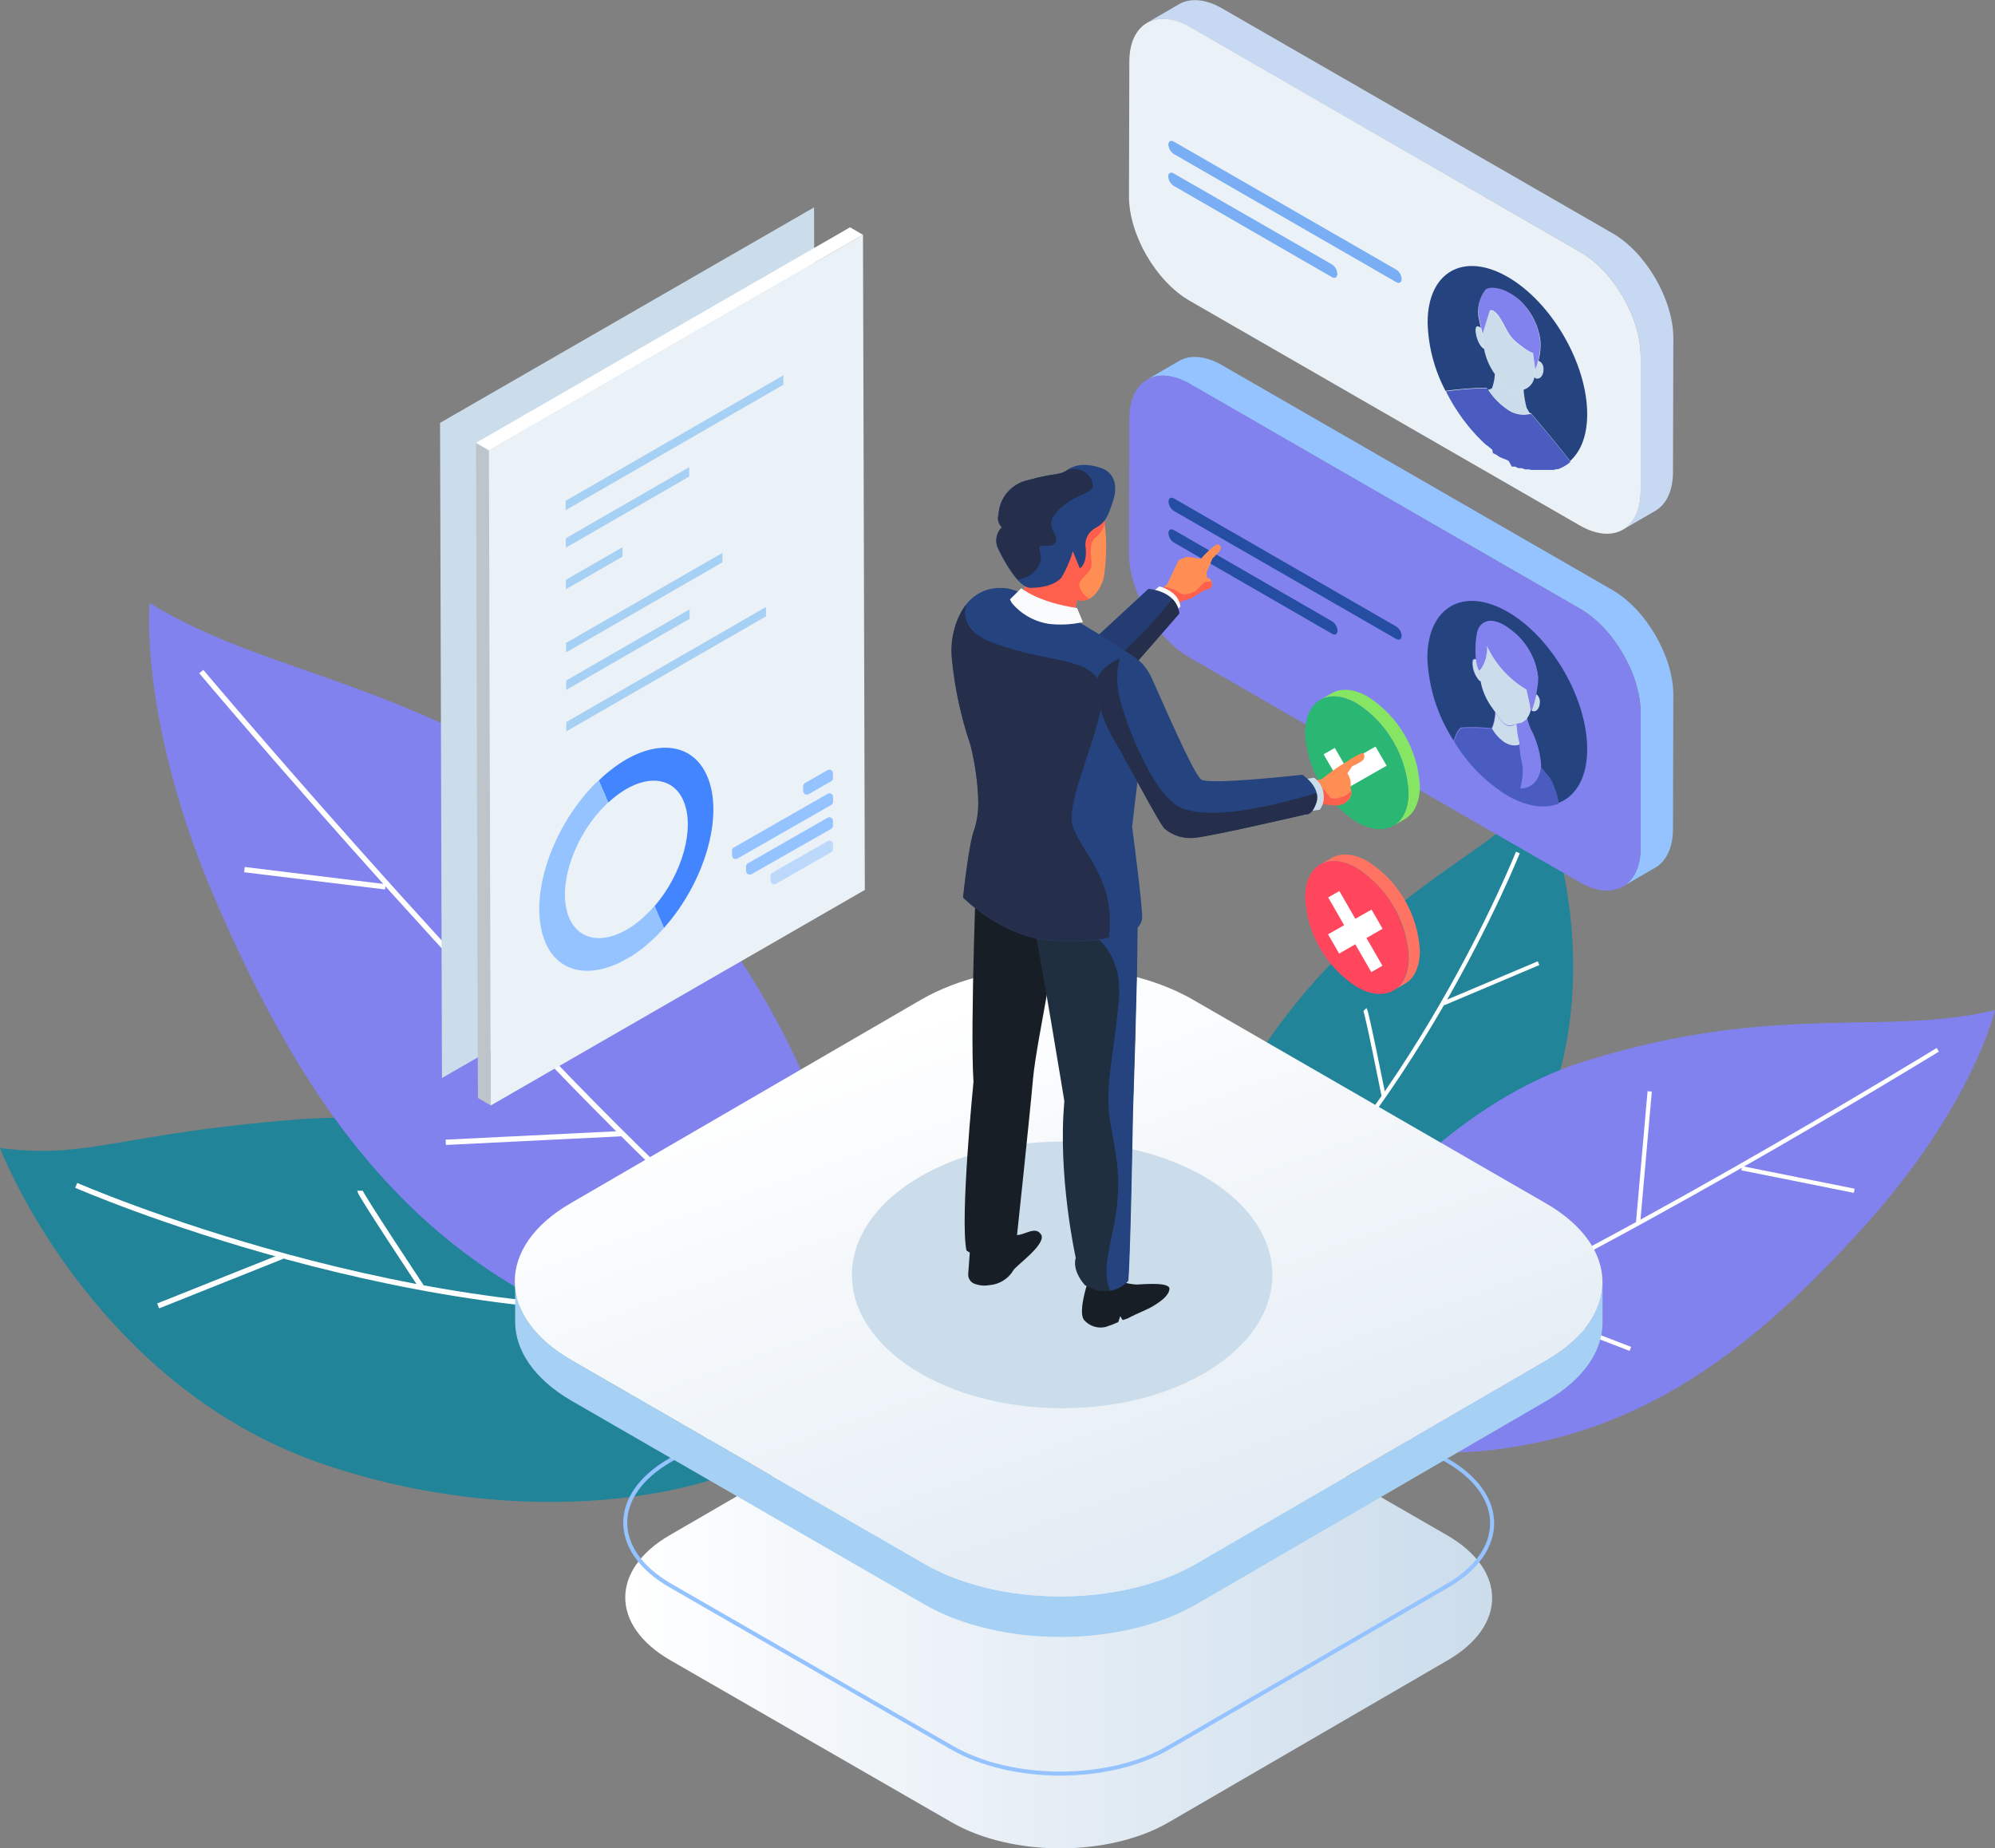
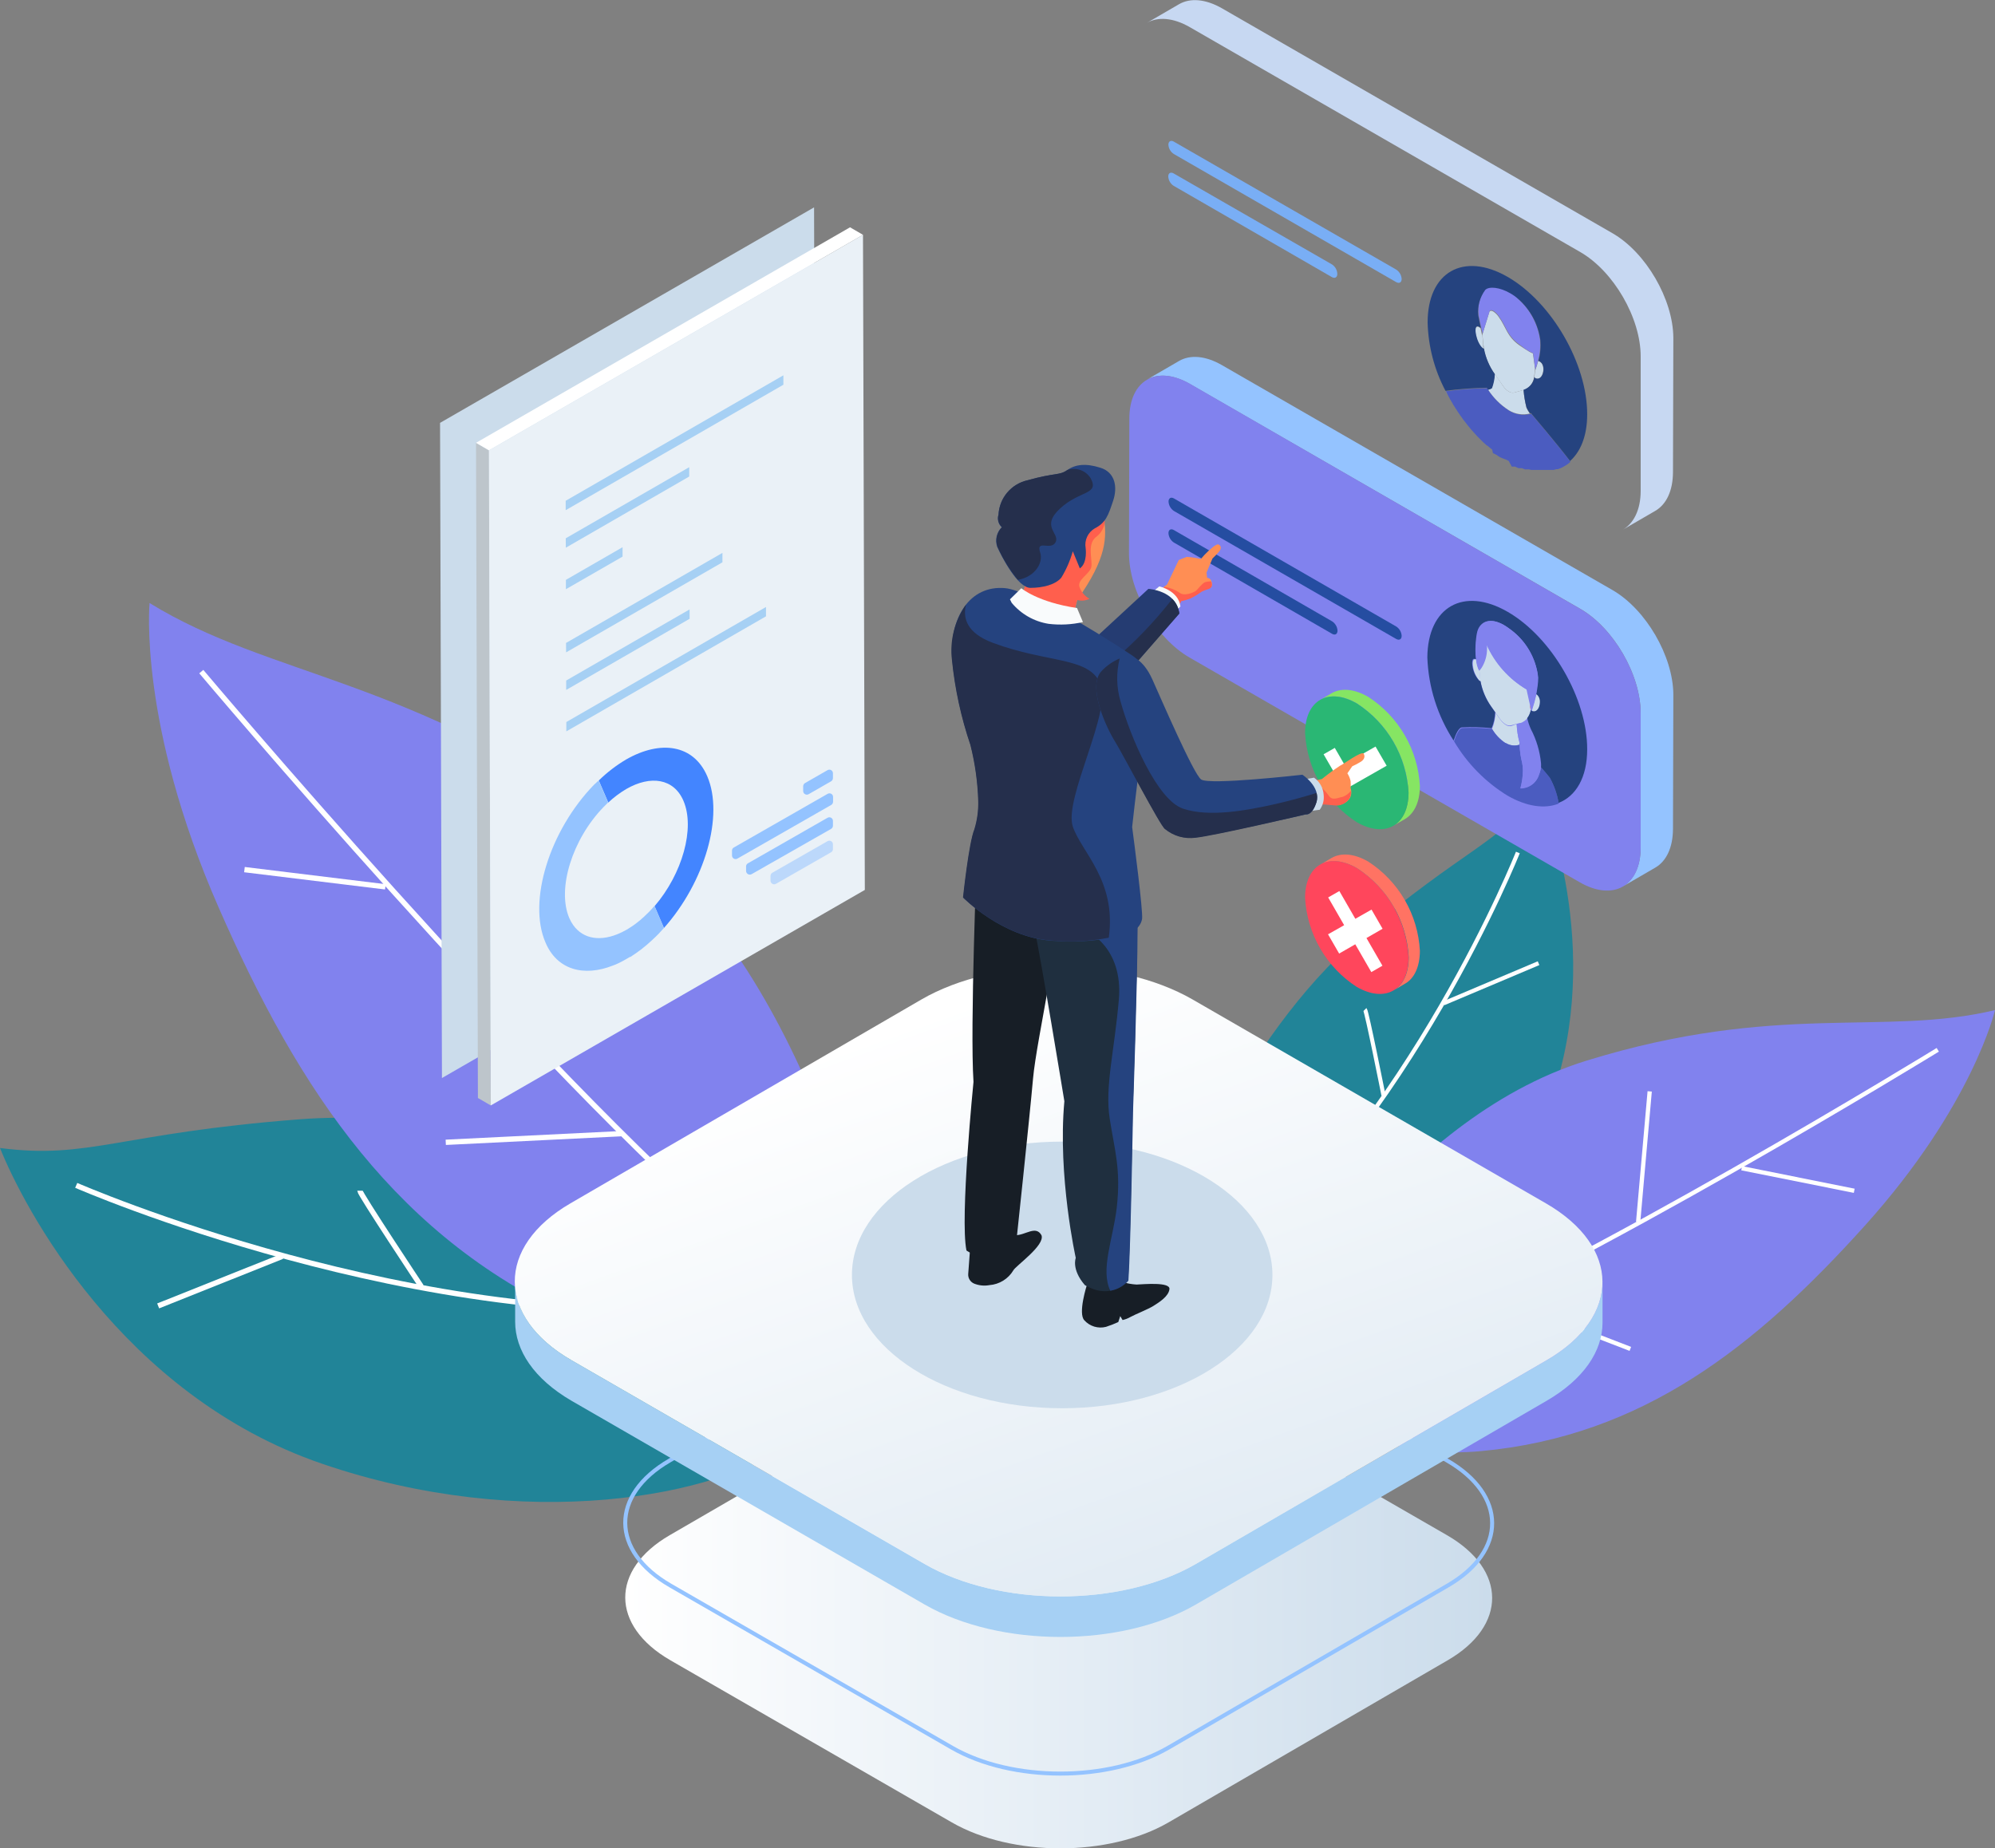
<svg xmlns="http://www.w3.org/2000/svg" width="463" height="429" viewBox="0 0 463 429" fill="none">
  <rect x="0" y="0" width="463" height="429" fill="#808080" stroke="none" />
  <g clip-path="url(#clip0_657_2)">
    <path d="M171.877 281.109C171.877 281.109 115.799 256.132 69.407 259.8C27.394 263.061 20.697 269.126 0 266.452C5.342 279.788 28.031 323.743 74.749 339.737C121.467 355.731 166.862 347.726 184.194 334.406C201.525 321.086 182.544 286.44 171.877 281.109Z" fill="#218498" />
    <path d="M17.69 275.125C17.69 275.125 97.732 310.097 169.868 303.103" stroke="white" stroke-width="1.23" stroke-miterlimit="10" />
    <path d="M36.705 303.103L65.487 291.608" stroke="white" stroke-width="1.23" stroke-miterlimit="10" />
    <path d="M83.522 276.364C83.522 277.114 97.782 298.603 97.782 298.603" stroke="white" stroke-width="1.23" stroke-miterlimit="10" />
    <path d="M270.851 284.891C270.851 284.891 288.02 240.725 315.495 217.541C340.39 196.541 347.348 196.199 357.247 183.498C361.592 193.721 373.092 230.192 356.153 264.349C339.213 298.505 309.925 318.754 293.132 320.857C276.34 322.961 267.895 293.614 270.851 284.891Z" fill="#218498" />
    <path d="M352.265 197.862C352.265 197.862 327.338 260.566 283.936 295.88" stroke="white" stroke-width="0.95" stroke-miterlimit="10" />
    <path d="M357.068 223.557L334.999 232.882" stroke="white" stroke-width="0.95" stroke-miterlimit="10" />
    <path d="M316.785 234.301C317.194 234.708 321.081 254.257 321.081 254.257" stroke="white" stroke-width="0.95" stroke-miterlimit="10" />
    <path d="M201.574 295.766C201.574 295.766 188.229 223.818 141.494 190.509C94.76 157.201 62.743 157.201 34.712 139.967C34.712 139.967 32.033 167.945 50.72 210.579C69.408 253.213 92.113 287.777 134.829 306.51C177.546 325.243 201.574 295.766 201.574 295.766Z" fill="#8182EE" />
    <path d="M46.718 155.88C46.718 155.88 124.146 247.817 172.203 289.114" stroke="white" stroke-width="1.23" stroke-miterlimit="10" />
    <path d="M56.731 201.84L89.434 205.835" stroke="white" stroke-width="1.23" stroke-miterlimit="10" />
    <path d="M121.483 193.183L112.793 229.817" stroke="white" stroke-width="1.23" stroke-miterlimit="10" />
    <path d="M103.45 265.131L144.173 263.126" stroke="white" stroke-width="1.23" stroke-miterlimit="10" />
    <path d="M295.288 311.695C295.288 311.695 323.858 259.881 368.175 246.186C412.492 232.491 437.076 240.627 463 234.448C463 234.448 457.92 256.588 432.731 284.549C407.542 312.51 381.292 333.33 343.77 336.802C306.249 340.275 295.288 311.695 295.288 311.695Z" fill="#8182EE" />
    <path d="M449.719 243.659C449.719 243.659 366.901 294.543 319.513 314.026" stroke="white" stroke-width="0.99" stroke-miterlimit="10" />
    <path d="M430.33 276.381L404.21 271.147" stroke="white" stroke-width="0.99" stroke-miterlimit="10" />
    <path d="M382.861 253.311L380.182 283.62" stroke="white" stroke-width="0.99" stroke-miterlimit="10" />
    <path d="M378.368 313.08L347.642 301.211" stroke="white" stroke-width="0.99" stroke-miterlimit="10" />
    <path d="M335.816 356.318C349.733 364.339 349.799 377.333 335.979 385.355L271.162 423C257.326 431.005 234.849 431.005 220.932 423L155.592 385.355C141.674 377.333 141.609 364.339 155.428 356.318L220.311 318.689C234.147 310.668 256.624 310.668 270.541 318.689L335.816 356.318Z" fill="url(#paint0_linear_657_2)" />
    <path d="M335.816 338.971C349.733 346.992 349.799 359.986 335.979 368.008L271.162 405.637C257.326 413.658 234.849 413.658 220.932 405.637L155.592 368.008C141.674 359.986 141.609 346.992 155.428 338.971L220.311 301.326C234.147 293.32 256.624 293.32 270.541 301.326L335.816 338.971Z" stroke="#94C3FF" stroke-width="0.93" stroke-miterlimit="10" />
    <path d="M358.962 315.705L277.548 362.986C260.217 373.046 232.006 373.046 214.56 362.986L132.624 315.705C123.836 310.651 119.442 303.999 119.556 297.38V306.771C119.556 313.407 123.917 320.042 132.624 325.113L214.56 372.393C232.023 382.453 260.217 382.453 277.565 372.393L358.962 325.113C367.571 320.107 371.899 313.57 371.916 307.015V297.625C371.883 304.179 367.538 310.716 358.962 315.705Z" fill="#A6D0F4" />
    <path d="M358.75 279.283C376.212 289.342 376.293 305.646 358.962 315.705L277.548 362.986C260.217 373.046 232.006 373.046 214.56 362.986L132.624 315.705C115.162 305.646 115.08 289.342 132.411 279.283L213.809 232.002C231.157 221.943 259.367 221.943 276.813 232.002L358.75 279.283Z" fill="url(#paint1_linear_657_2)" />
    <path d="M374.219 54.128L283.641 1.956C279.737 -0.293 276.176 -0.505 273.628 0.978L266.13 5.331C268.678 3.848 272.239 4.06 276.143 6.31L366.721 58.481C374.496 62.949 380.785 73.823 380.769 82.741V113.914C380.769 118.349 379.136 121.463 376.653 122.93L384.15 118.577C386.682 117.11 388.251 113.996 388.267 109.561L388.349 78.405C388.3 69.47 381.994 58.596 374.219 54.128Z" fill="#C7D8F2" />
-     <path d="M366.721 58.481C374.497 62.949 380.786 73.823 380.769 82.741V113.914C380.769 122.832 374.399 126.435 366.623 121.952L276.046 69.78C268.27 65.28 261.981 54.422 262.014 45.504L262.095 14.331C262.095 5.413 268.45 1.81 276.225 6.293L366.721 58.481Z" fill="#EAF1F7" />
    <path d="M374.219 136.951L283.641 84.779C279.737 82.513 276.176 82.301 273.628 83.785L266.13 88.138C268.678 86.654 272.239 86.866 276.143 89.116L366.721 141.288C374.496 145.755 380.785 156.63 380.769 165.564V196.721C380.769 201.155 379.136 204.269 376.653 205.737L384.15 201.384C386.682 199.916 388.251 196.802 388.267 192.368L388.349 161.211C388.3 152.293 381.994 141.435 374.219 136.951Z" fill="#94C3FF" />
    <path d="M366.721 141.304C374.497 145.772 380.786 156.646 380.769 165.581V196.737C380.769 205.672 374.399 209.258 366.623 204.775L276.046 152.603C268.27 148.119 261.981 137.245 262.014 128.327L262.095 97.17C262.095 88.236 268.45 84.633 276.225 89.116L366.721 141.304Z" fill="#8182EE" />
    <path d="M364.043 107.295L363.912 107.409L364.043 107.295Z" fill="#A6D0F4" />
    <path d="M344.555 102.877L344.375 102.713L344.555 102.877Z" fill="#A6D0F4" />
    <path d="M351.693 107.735L351.432 107.621L351.693 107.735Z" fill="#A6D0F4" />
    <path d="M337.923 94.969L337.743 94.708L337.923 94.969Z" fill="#A6D0F4" />
    <path d="M336.289 92.263C336.012 91.741 335.734 91.236 335.473 90.632C335.734 91.301 336.012 91.741 336.289 92.263Z" fill="#A6D0F4" />
    <path d="M339.115 96.73C338.772 96.257 338.445 95.768 338.135 95.295C338.445 95.768 338.772 96.192 339.115 96.73Z" fill="#A6D0F4" />
    <path d="M339.312 97.007C339.261 96.914 339.201 96.827 339.132 96.746C339.201 96.827 339.261 96.914 339.312 97.007V97.007Z" fill="#A6D0F4" />
    <path d="M340.602 98.67L340.308 98.295L340.602 98.67Z" fill="#A6D0F4" />
    <path d="M350.125 106.952H350.043L349.782 106.806L349.521 106.659H349.439L349.259 106.561H349.161L349.014 106.463H348.916L348.753 106.366H348.655L348.492 106.251H348.394L348.247 106.154H348.149L347.969 106.023L347.642 105.811L347.397 105.632L347.234 105.518H347.136L346.989 105.387H346.891L346.727 105.273H346.646L346.482 105.159L346.303 104.344L346.123 104.213L345.911 104.034L345.633 103.806L345.388 103.594L345.159 103.398H345.078L344.914 103.268L344.833 103.186L344.669 103.04L344.489 102.877L344.228 102.648L343.722 102.143C343.641 102.071 343.565 101.995 343.493 101.915C343.409 101.847 343.332 101.771 343.264 101.686L343.036 101.458C342.963 101.368 342.881 101.286 342.791 101.214L342.562 100.953L341.843 100.154L341.631 99.909L341.402 99.665L341.19 99.404L340.961 99.127L340.732 98.85C340.438 98.475 340.144 98.116 339.867 97.741L339.654 97.48L339.458 97.203C339.394 97.1 339.323 97.002 339.246 96.909C338.887 96.42 338.56 95.931 338.25 95.458L338.053 95.165C338.053 95.051 337.923 94.953 337.857 94.871C337.465 94.252 337.106 93.665 336.763 93.045L336.583 92.752L336.42 92.442C336.126 91.904 335.848 91.399 335.587 90.812C338.766 90.381 341.968 90.141 345.176 90.094C345.266 90.252 345.364 90.404 345.47 90.551C346.703 92.453 348.329 94.07 350.239 95.295C350.961 95.749 351.767 96.052 352.61 96.187C353.452 96.321 354.312 96.284 355.14 96.078H355.401C355.695 96.42 361.298 103.007 364.484 107.181L364.157 107.458L364.01 107.588L363.847 107.702L363.667 107.833L363.487 107.947C363.315 108.067 363.135 108.176 362.948 108.273L362.768 108.371L362.589 108.469L362.393 108.567C362.201 108.659 362.005 108.741 361.805 108.811L361.609 108.893H361.413H361.217L360.58 109.072H360.367H360.171H359.959H359.714H359.273H357.214H356.969H356.708H356.218H355.989H355.908H355.744H355.565H355.369L354.83 108.942H354.601H354.519H354.356H354.258H354.095H353.931L353.719 108.86L353.441 108.762L353.18 108.664H353.098H352.935H352.837H352.673H352.51H352.412L352.232 108.583L351.906 108.436L351.644 108.306H351.481H351.383H351.22H351.122H350.958H350.86L350.125 106.952Z" fill="#4B5CC0" />
    <path d="M340.307 98.295L339.752 97.594C339.932 97.822 340.111 98.067 340.307 98.295Z" fill="#A6D0F4" />
    <path d="M341.255 99.453L341.075 99.241L341.255 99.453Z" fill="#A6D0F4" />
    <path d="M341.713 99.991L341.517 99.746L341.713 99.991Z" fill="#A6D0F4" />
    <path d="M342.415 100.757L341.729 99.991L342.415 100.757Z" fill="#A6D0F4" />
    <path d="M343.035 101.458L342.872 101.295L343.035 101.458Z" fill="#A6D0F4" />
    <path d="M343.591 101.964C343.516 101.897 343.446 101.826 343.379 101.752C343.446 101.826 343.516 101.897 343.591 101.964V101.964Z" fill="#A6D0F4" />
    <path d="M344.081 102.436L343.607 101.98L344.081 102.436Z" fill="#A6D0F4" />
    <path d="M345.029 103.3L344.865 103.17L345.029 103.3Z" fill="#A6D0F4" />
    <path d="M346.074 104.197L345.861 104.018L346.074 104.197Z" fill="#A6D0F4" />
    <path d="M344.015 77.557L344.211 79.954C344.211 80.263 344.211 80.557 344.326 80.867C344.266 80.877 344.205 80.877 344.146 80.867H344.048C342.61 79.725 341.81 75.861 342.807 75.812C342.962 75.802 343.117 75.842 343.248 75.927C343.382 76.005 343.503 76.104 343.607 76.22C343.803 77.133 343.966 77.85 343.966 77.85L344.015 77.557Z" fill="#CBDCEB" />
    <path d="M363.372 107.784C363.204 107.897 363.029 108 362.85 108.094C363.029 108 363.204 107.897 363.372 107.784V107.784Z" fill="#A6D0F4" />
    <path d="M354.274 94.676C354.491 95.132 354.747 95.569 355.041 95.98C354.214 96.186 353.353 96.223 352.511 96.089C351.669 95.954 350.863 95.651 350.141 95.198C348.231 93.973 346.605 92.355 345.371 90.453C345.678 90.379 345.963 90.233 346.204 90.029C346.582 88.979 346.813 87.882 346.89 86.768L348.899 89.671C349.214 90.159 349.639 90.567 350.141 90.861C350.322 90.987 350.527 91.075 350.743 91.12C350.959 91.165 351.182 91.165 351.399 91.121L353.473 90.551H353.588C353.695 91.943 353.924 93.323 354.274 94.676V94.676Z" fill="#CBDCEB" />
    <path d="M363.715 107.605L363.568 107.702L363.715 107.605Z" fill="#A6D0F4" />
    <path d="M363.879 107.425L363.748 107.523L363.879 107.425Z" fill="#A6D0F4" />
    <path d="M354.862 81.6C355.597 82.024 355.744 82.008 355.76 82.008L356.25 85.611L356.119 86.817C356.104 87.053 356.071 87.287 356.021 87.518C355.939 88.2 355.668 88.845 355.238 89.381C354.807 89.917 354.236 90.322 353.588 90.551H353.473L351.399 91.121C351.182 91.165 350.959 91.165 350.743 91.12C350.527 91.075 350.322 90.987 350.141 90.861C349.639 90.567 349.214 90.159 348.899 89.671L346.874 86.801C345.617 85.038 344.759 83.025 344.358 80.899C344.358 80.589 344.358 80.296 344.244 79.986L344.048 77.589L345.681 72.307C345.681 72.307 345.943 71.948 346.563 72.307C347.111 72.672 347.574 73.15 347.919 73.709C349.553 75.992 349.716 78.046 352.509 80.068C353.637 80.834 354.372 81.323 354.862 81.6Z" fill="#CBDCEB" />
    <path d="M357.737 84.258C358.734 85.448 357.917 88.382 356.48 87.861H356.365C356.244 87.789 356.143 87.688 356.071 87.567C356.121 87.336 356.154 87.102 356.169 86.866L356.3 85.66V85.97C356.571 85.268 356.794 84.549 356.97 83.817C357.075 83.82 357.178 83.854 357.264 83.915C357.441 84 357.601 84.116 357.737 84.258Z" fill="#CBDCEB" />
    <path d="M352.363 69.405C355.1 71.849 356.882 75.182 357.394 78.812C357.545 80.456 357.396 82.113 356.953 83.703C356.778 84.435 356.554 85.154 356.283 85.855V85.546L355.793 81.942C355.793 81.942 355.63 81.942 354.895 81.535C354.159 81.127 353.669 80.769 352.559 79.905C349.765 77.883 349.586 75.829 347.968 73.546C347.623 72.987 347.16 72.508 346.613 72.144C345.992 71.785 345.747 72.144 345.731 72.144L344.097 77.426V77.557C344.097 77.557 343.934 76.872 343.738 75.927C343.542 74.981 343.264 73.758 343.117 72.943C342.916 70.847 343.498 68.751 344.75 67.057C345.682 66.209 348.099 66.421 350.517 67.823C351.188 68.282 351.807 68.812 352.363 69.405V69.405Z" fill="#8182EE" />
    <path d="M345.355 90.453C345.249 90.306 345.151 90.154 345.061 89.997C341.853 90.044 338.651 90.283 335.472 90.714C332.885 85.815 331.465 80.386 331.323 74.85C331.323 63.112 339.67 58.384 349.896 64.269C360.122 70.155 368.387 84.453 368.355 96.192C368.355 101.328 366.721 105.126 364.059 107.279L364.385 107.001C361.2 102.828 355.597 96.241 355.303 95.898H355.042C354.748 95.487 354.491 95.051 354.274 94.594C353.925 93.242 353.695 91.862 353.588 90.469C354.24 90.259 354.821 89.872 355.266 89.351C355.71 88.829 356 88.195 356.103 87.518C356.176 87.639 356.277 87.74 356.397 87.812C358.031 88.382 358.766 85.448 357.77 84.258C357.648 84.102 357.498 83.969 357.329 83.866C357.243 83.805 357.14 83.771 357.035 83.769C357.477 82.178 357.627 80.521 357.476 78.877C356.964 75.247 355.182 71.915 352.444 69.47C351.84 68.927 351.177 68.451 350.468 68.052C348.05 66.65 345.567 66.421 344.702 67.285C343.449 68.98 342.867 71.075 343.068 73.171C343.215 73.986 343.476 75.193 343.689 76.155C343.585 76.039 343.464 75.94 343.329 75.861C343.199 75.776 343.044 75.736 342.888 75.747C341.892 75.747 342.692 79.66 344.13 80.801C344.293 80.899 344.359 80.932 344.408 80.932C344.808 83.058 345.667 85.071 346.923 86.834C346.873 87.948 346.653 89.047 346.27 90.094C345.999 90.287 345.685 90.41 345.355 90.453Z" fill="#25437F" />
    <path d="M343.33 101.703C343.262 101.651 343.202 101.591 343.15 101.523C343.202 101.591 343.262 101.651 343.33 101.703V101.703Z" fill="#A6D0F4" />
    <path d="M345.551 103.757L345.339 103.578L345.551 103.757Z" fill="#A6D0F4" />
    <path d="M352.656 172.412L352.787 172.803H352.673C352.661 172.673 352.655 172.543 352.656 172.412V172.412Z" fill="#25437F" />
    <path d="M342.546 153.027C342.616 153.93 342.849 154.814 343.232 155.635C343.287 155.575 343.337 155.51 343.379 155.44L343.526 157.201C343.526 157.494 343.526 157.804 343.656 158.114H343.444C342.43 156.987 341.851 155.536 341.811 154.021C341.811 153.451 341.941 153.059 342.252 153.043C342.348 153.019 342.447 153.014 342.546 153.027V153.027Z" fill="#CBDCEB" />
    <path d="M351.987 168.043C352.045 169.519 352.27 170.985 352.657 172.412C352.649 172.553 352.649 172.695 352.657 172.836C352.155 173.003 351.624 173.064 351.098 173.013C350.572 172.962 350.062 172.802 349.602 172.542L349.439 172.445H349.341C348.083 171.603 347.033 170.488 346.27 169.184V169.184C346.765 167.999 347.036 166.733 347.07 165.45L348.23 167.081C348.564 167.558 348.992 167.963 349.488 168.271C349.67 168.394 349.875 168.479 350.091 168.521C350.308 168.563 350.53 168.561 350.745 168.515L351.987 168.043Z" fill="#CBDCEB" />
    <path d="M359.665 180.499C359.109 179.798 358.407 178.966 357.639 178.086C357.57 178.698 357.41 179.297 357.166 179.863C356.881 180.78 356.308 181.582 355.531 182.149C354.754 182.715 353.815 183.017 352.853 183.009C353.224 181.665 353.421 180.279 353.441 178.885C353.444 178.265 353.378 177.647 353.245 177.042C353.098 176.472 352.984 175.868 352.886 175.265C352.759 174.461 352.688 173.649 352.673 172.836C352.172 173.003 351.641 173.064 351.115 173.013C350.589 172.962 350.079 172.802 349.619 172.542L349.455 172.445H349.357C348.1 171.603 347.05 170.488 346.286 169.184V169.184C344.003 168.936 341.703 168.871 339.409 168.988C338.691 168.988 338.021 170.374 337.449 172.053C340.489 177.186 344.733 181.506 349.815 184.64C354.356 187.265 358.538 187.786 361.756 186.515C361.42 184.402 360.712 182.365 359.665 180.499V180.499Z" fill="#4B5CC0" />
    <path d="M355.352 169.233C354.982 168.411 354.697 167.553 354.503 166.673C354.11 167.18 353.576 167.56 352.967 167.765H352.788L351.987 167.977C352.046 169.454 352.271 170.92 352.657 172.347C352.693 172.479 352.737 172.61 352.788 172.738H352.673C352.688 173.552 352.759 174.363 352.886 175.167C352.984 175.77 353.098 176.374 353.245 176.944C353.378 177.549 353.444 178.167 353.441 178.787C353.421 180.181 353.224 181.567 352.853 182.912C353.815 182.919 354.754 182.618 355.531 182.051C356.308 181.484 356.881 180.682 357.166 179.765C357.52 178.895 357.703 177.965 357.705 177.026C357.429 174.302 356.63 171.656 355.352 169.233Z" fill="#8182EE" />
    <path d="M355.074 163.624L354.274 160.021C350.153 157.6 346.897 153.951 344.963 149.587C344.963 149.913 344.963 150.223 344.963 150.516C344.969 152.078 344.533 153.609 343.705 154.934C343.592 155.111 343.466 155.28 343.329 155.44L343.476 157.201C343.476 157.494 343.476 157.804 343.607 158.114C344 160.239 344.853 162.253 346.106 164.015L347.004 165.287L348.164 166.918C348.498 167.395 348.926 167.8 349.422 168.108C349.604 168.231 349.81 168.316 350.026 168.358C350.242 168.4 350.465 168.398 350.68 168.352L351.938 168.01L352.738 167.798H352.918C353.526 167.592 354.06 167.212 354.453 166.706C354.878 166.138 355.164 165.479 355.286 164.782C355.12 164.42 355.047 164.022 355.074 163.624V163.624Z" fill="#CBDCEB" />
    <path d="M355.336 164.749L355.385 164.814L355.369 164.88L355.336 164.765V164.749Z" fill="#25437F" />
    <path d="M355.075 163.624L355.336 164.749C355.158 164.401 355.068 164.015 355.075 163.624V163.624Z" fill="#FF8D68" />
    <path d="M356.593 161.113C356.755 161.22 356.898 161.352 357.018 161.505C357.33 161.928 357.481 162.448 357.442 162.972C357.442 164.195 356.74 165.467 355.809 165.108H355.727C355.646 165.06 355.579 164.993 355.531 164.912C355.945 163.676 356.294 162.419 356.577 161.146H356.658L356.593 161.113Z" fill="#CBDCEB" />
    <path d="M349.896 142.005C360.122 147.891 368.387 162.189 368.355 173.912C368.355 180.433 365.757 184.786 361.723 186.352C361.378 184.297 360.682 182.317 359.664 180.499C359.109 179.798 358.407 178.966 357.639 178.086C357.664 177.765 357.664 177.444 357.639 177.124C357.375 174.366 356.576 171.686 355.287 169.233C354.916 168.411 354.632 167.553 354.437 166.673C354.859 166.11 355.145 165.457 355.27 164.765C355.334 164.863 355.418 164.946 355.515 165.01C356.675 165.467 357.361 164.195 357.378 162.972C357.416 162.448 357.265 161.928 356.953 161.505C356.833 161.352 356.69 161.22 356.528 161.113C356.626 159.825 356.838 158.472 356.838 157.266C356.855 156.945 356.855 156.624 356.838 156.304C356.478 154.195 355.698 152.18 354.545 150.376C353.392 148.573 351.889 147.019 350.125 145.804L349.88 145.625C349.569 145.413 349.275 145.217 348.981 145.054C345.714 143.179 343.525 144.321 342.872 146.505C342.872 146.685 342.774 146.864 342.741 147.043C342.529 148.282 342.42 149.536 342.415 150.793C342.41 151.539 342.448 152.285 342.529 153.027C342.401 152.949 342.254 152.909 342.104 152.913C341.794 152.913 341.663 153.32 341.663 153.891C341.703 155.405 342.282 156.856 343.297 157.983L343.591 158.114C343.984 160.239 344.837 162.253 346.09 164.015L346.988 165.287C346.955 166.57 346.683 167.836 346.188 169.021C343.905 168.773 341.605 168.707 339.311 168.825C338.592 168.825 337.923 170.211 337.351 171.89C333.606 166.119 331.5 159.442 331.258 152.57C331.356 140.848 339.67 136.104 349.896 142.005Z" fill="#25437F" />
    <path d="M356.855 156.304C356.494 154.195 355.715 152.18 354.562 150.376C353.408 148.573 351.905 147.019 350.141 145.804L349.896 145.625L348.965 145.022C345.698 143.228 343.623 144.37 342.97 146.554C342.97 146.734 342.872 146.913 342.839 147.092C342.627 148.331 342.518 149.585 342.512 150.842C342.506 151.594 342.549 152.346 342.643 153.092C342.714 153.995 342.946 154.879 343.329 155.701C343.385 155.641 343.434 155.575 343.476 155.505C343.613 155.345 343.739 155.177 343.852 155C344.68 153.675 345.116 152.143 345.11 150.581C345.11 150.288 345.11 149.978 345.11 149.652C347.044 154.016 350.3 157.665 354.421 160.086L355.221 163.689L355.482 164.814C355.897 163.578 356.246 162.321 356.528 161.048C356.813 159.807 356.972 158.539 357.002 157.266C356.97 156.943 356.92 156.622 356.855 156.304V156.304Z" fill="#8182EE" />
    <path d="M324.038 62.574C324.404 62.814 324.709 63.137 324.928 63.516C325.146 63.896 325.272 64.321 325.295 64.758C325.295 65.557 324.74 65.883 324.021 65.476L272.435 35.754C272.066 35.519 271.758 35.2 271.536 34.823C271.314 34.446 271.186 34.022 271.161 33.586C271.161 32.803 271.717 32.461 272.419 32.868L324.038 62.574Z" fill="#79AEF5" />
    <path d="M309.173 61.4C309.53 61.645 309.823 61.971 310.031 62.35C310.238 62.73 310.352 63.153 310.366 63.584C310.366 64.383 309.794 64.71 309.108 64.318L272.37 43.123C272.007 42.885 271.705 42.564 271.489 42.188C271.274 41.811 271.15 41.388 271.129 40.955C271.129 40.172 271.684 39.846 272.387 40.254L309.173 61.4Z" fill="#79AEF5" />
    <path d="M324.038 145.413C324.405 145.649 324.71 145.969 324.928 146.346C325.147 146.723 325.273 147.146 325.296 147.581C325.296 148.38 324.741 148.706 324.022 148.299L272.436 118.593C272.075 118.352 271.775 118.031 271.56 117.655C271.344 117.278 271.219 116.858 271.194 116.425C271.194 115.626 271.75 115.284 272.452 115.691L324.038 145.413Z" fill="#254DA1" />
    <path d="M309.173 144.223C309.533 144.461 309.832 144.78 310.047 145.153C310.262 145.527 310.388 145.945 310.414 146.375C310.414 147.174 309.843 147.516 309.157 147.109L272.419 125.914C272.058 125.673 271.759 125.351 271.543 124.975C271.328 124.599 271.203 124.178 271.178 123.745C271.178 122.946 271.733 122.62 272.436 123.028L309.173 144.223Z" fill="#254DA1" />
    <path d="M309.01 160.918C311.199 159.646 314.221 159.825 317.553 161.749C321.04 164.013 323.942 167.067 326.023 170.662C328.104 174.258 329.304 178.293 329.527 182.439C329.527 186.221 328.171 188.879 326.015 190.134L323.385 191.65C325.541 190.411 326.88 187.737 326.897 183.971C326.678 179.824 325.479 175.788 323.398 172.192C321.317 168.596 318.413 165.543 314.923 163.282C311.656 161.358 308.569 161.179 306.38 162.45L309.01 160.918Z" fill="#86E563" />
    <path d="M314.923 163.282C318.413 165.543 321.317 168.596 323.398 172.192C325.479 175.788 326.678 179.824 326.896 183.971C326.896 191.569 321.473 194.634 314.857 190.819C311.369 188.556 308.467 185.502 306.386 181.907C304.305 178.311 303.105 174.276 302.884 170.129C302.9 162.516 308.291 159.467 314.923 163.282Z" fill="#2AB774" />
    <path d="M319.235 173.276L321.816 177.727L311.966 183.335L307.18 175.069L309.777 173.586L311.982 177.401L319.235 173.276Z" fill="white" />
    <path d="M309.01 199.15C311.199 197.878 314.221 198.058 317.553 199.982C321.041 202.244 323.944 205.298 326.025 208.894C328.105 212.489 329.305 216.525 329.526 220.671C329.526 224.453 328.171 227.192 326.014 228.35L323.433 229.883C325.59 228.627 326.929 225.97 326.946 222.187C326.724 218.043 325.524 214.01 323.443 210.417C321.363 206.824 318.46 203.773 314.972 201.514C311.705 199.59 308.618 199.411 306.429 200.666L309.01 199.15Z" fill="#FF7363" />
    <path d="M314.923 201.514C318.41 203.773 321.313 206.824 323.394 210.417C325.475 214.01 326.675 218.043 326.896 222.187C326.896 229.801 321.473 232.866 314.857 229.051C311.37 226.787 308.468 223.733 306.387 220.138C304.307 216.543 303.106 212.508 302.884 208.362C302.9 200.748 308.291 197.683 314.923 201.514Z" fill="#FF465C" />
    <path d="M318.304 211.117L320.869 215.568L317.128 217.72L320.836 224.144L318.255 225.627L314.531 219.171L310.79 221.323L308.209 216.856L311.95 214.736L308.242 208.296L310.839 206.813L314.547 213.253L318.304 211.117Z" fill="white" />
-     <path d="M256.117 119.767C255.391 117.465 253.891 115.483 251.87 114.158C249.849 112.833 247.431 112.246 245.025 112.496C239.308 112.773 235.094 115.284 233.689 119.555C232.832 122.933 233.143 126.5 234.571 129.68C235.505 131.383 236.853 132.823 238.491 133.87L236.858 139.756C238.344 141.533 244.552 143.701 248.913 143.473C248.913 143.473 249.452 141.419 249.991 139.234C252.899 140.049 255.055 137.603 256.1 134.343C256.926 129.52 256.931 124.592 256.117 119.767Z" fill="#FF8E54" />
+     <path d="M256.117 119.767C255.391 117.465 253.891 115.483 251.87 114.158C249.849 112.833 247.431 112.246 245.025 112.496C239.308 112.773 235.094 115.284 233.689 119.555C232.832 122.933 233.143 126.5 234.571 129.68C235.505 131.383 236.853 132.823 238.491 133.87L236.858 139.756C238.344 141.533 244.552 143.701 248.913 143.473C248.913 143.473 249.452 141.419 249.991 139.234C256.926 129.52 256.931 124.592 256.117 119.767Z" fill="#FF8E54" />
    <path d="M256.117 119.767C255.392 117.465 253.891 115.483 251.87 114.158C249.849 112.833 247.431 112.246 245.025 112.496H244.731L233.428 120.648C232.92 123.711 233.317 126.855 234.571 129.696C235.505 131.399 236.853 132.84 238.491 133.886L236.858 139.772C238.344 141.549 244.552 143.717 248.913 143.489C248.913 143.489 249.452 141.435 249.991 139.25C250.938 139.537 251.96 139.437 252.834 138.973C251.851 138.424 251.081 137.563 250.645 136.527C249.583 134.587 253.128 133.267 253.307 131.392C253.487 129.517 252.246 126.093 254.549 124.495C255.077 124.079 255.513 123.559 255.83 122.967C256.148 122.375 256.34 121.724 256.395 121.055C256.331 120.62 256.238 120.19 256.117 119.767V119.767Z" fill="#FF5F4D" />
    <path d="M246.511 326.857C273.459 326.857 295.304 313.003 295.304 295.913C295.304 278.823 273.459 264.968 246.511 264.968C219.564 264.968 197.719 278.823 197.719 295.913C197.719 313.003 219.564 326.857 246.511 326.857Z" fill="#CBDCEB" />
    <path d="M268.76 137.294L270.851 135.663L273.562 129.99C273.562 129.99 275.049 129.37 275.424 129.256C276.526 129.322 277.619 129.486 278.691 129.745C279.229 129.095 279.807 128.479 280.423 127.903C280.799 127.658 282.269 126.044 282.89 126.419C283.51 126.794 283.38 127.397 283.02 127.903C282.661 128.408 281.387 129.631 281.387 129.631L280.015 132.892L280.145 134.114C280.364 134.123 280.575 134.198 280.75 134.329C280.925 134.46 281.056 134.641 281.125 134.848C281.387 135.598 281.387 136.332 280.521 136.576C279.96 136.737 279.414 136.944 278.887 137.196C278.041 137.829 277.132 138.375 276.176 138.826C275.493 139.077 274.795 139.284 274.085 139.446L273.464 140.929L268.76 137.294Z" fill="#FF8E54" />
    <path d="M281.093 134.946C280.596 134.929 280.099 134.995 279.623 135.142C278.937 135.451 277.99 136.772 277.549 137.131C277.107 137.489 274.772 138.516 273.693 137.522C272.656 136.837 271.479 136.391 270.247 136.218L268.793 137.343L273.481 141.044L274.102 139.56C274.811 139.398 275.51 139.191 276.193 138.94C277.149 138.489 278.058 137.943 278.904 137.31C279.431 137.058 279.977 136.851 280.538 136.69C281.355 136.43 281.355 135.696 281.093 134.946Z" fill="#FF5F4D" />
    <path d="M266.44 138.239L269.054 136.104C269.054 136.104 273.481 137.049 273.955 140.75L271.798 143.016L266.44 138.239Z" fill="#F9FBFC" />
    <path d="M252.213 149.896L266.523 136.674C266.523 136.674 273.057 137.033 273.694 142.397L259.368 158.831C257.328 158.389 255.504 157.259 254.201 155.632C252.898 154.005 252.196 151.979 252.213 149.896V149.896Z" fill="#253C72" />
    <path d="M259.367 158.831L273.693 142.397C273.544 141.121 272.968 139.932 272.06 139.022C268.01 144.217 263.44 148.986 258.42 153.255L257.228 158.048C257.905 158.399 258.624 158.662 259.367 158.831V158.831Z" fill="#252F4C" />
    <path d="M225.145 289.717L224.704 295.701C224.673 296.165 224.786 296.627 225.029 297.024C225.272 297.421 225.632 297.734 226.06 297.918C227.193 298.378 228.435 298.502 229.638 298.277C230.768 298.191 231.861 297.835 232.825 297.239C233.788 296.643 234.595 295.825 235.175 294.853C235.698 293.81 242.575 289.065 241.709 286.701C240.386 284.337 238.017 286.701 235.632 286.701C233.248 286.701 228.314 285.511 225.145 289.717Z" fill="#171E26" />
    <path d="M226.73 198.139C226.73 198.139 225.096 238.458 225.929 251.11C225.929 251.11 222.76 282.739 224.296 290.239C224.296 290.239 229.85 294.201 234.603 291.038C235.779 290.647 235.779 289.065 235.779 289.065C235.779 289.065 238.948 259.409 239.749 250.327C240.549 241.246 246.871 213.954 245.695 208.036C244.519 202.117 237.021 193.802 226.73 198.139Z" fill="#171E26" />
    <path d="M252.278 298.146C252.278 298.146 250.089 304.88 251.673 306.461C252.292 307.145 253.087 307.646 253.971 307.911C254.855 308.175 255.795 308.193 256.688 307.961C257.657 307.648 258.606 307.277 259.53 306.852L259.988 305.467L260.527 306.38C261.176 306.237 261.798 305.995 262.373 305.662C263.418 305.075 266.457 303.885 267.714 303.086C268.972 302.287 271.21 300.918 271.406 299.206C271.602 297.494 265.411 298.081 263.761 298.146C262.653 298.079 261.556 297.882 260.494 297.559C259.89 297.559 253.486 298.358 253.486 298.358" fill="#171E26" />
    <path d="M262.291 197.406C262.291 197.406 263.925 203.422 263.925 215.535C263.925 227.649 262.863 258.235 262.863 258.235C262.863 258.235 262.34 289.326 261.801 297.233C261.801 297.233 258.11 301.978 251.772 298.277C248.603 294.592 249.664 291.967 249.664 291.967C249.664 291.967 245.434 272.99 247.018 255.594C247.018 255.594 241.219 220.28 240.157 216.073C239.096 211.867 220.686 210.025 227.89 189.449L262.291 197.406Z" fill="#1F2F3F" />
    <path d="M252.213 216.09C252.213 216.09 260.724 219.807 259.662 232.018C258.6 244.23 256.395 252.186 257.538 259.621C258.682 267.055 260.185 271.31 259.172 280.326C258.306 287.679 255.333 294.657 257.685 299.581C259.315 299.308 260.799 298.478 261.884 297.233C262.423 289.326 262.945 258.235 262.945 258.235C262.945 258.235 264.007 227.665 264.007 215.535C264.025 211.439 263.807 207.346 263.354 203.275L250.139 209.193L252.213 216.09Z" fill="#25437F" />
    <path d="M265.984 158.57C266.034 157.287 265.753 156.013 265.166 154.871C264.579 153.729 263.708 152.757 262.635 152.049C257.734 148.788 251.2 144.744 246.97 142.495C241.693 139.707 236.205 136.772 233.281 136.511C225.113 135.745 220.213 143.326 220.997 153.271C221.674 159.977 223.11 166.584 225.277 172.966C226.353 177.236 226.961 181.609 227.09 186.009C227.142 188.217 226.838 190.419 226.192 192.531C224.885 195.694 223.562 208.345 223.562 208.345C223.562 208.345 232.53 217.557 244.16 218.356C255.791 219.155 260.25 216.725 260.25 216.725L261.05 211.459L262.684 216.204C263.292 215.959 263.828 215.564 264.242 215.057C264.656 214.549 264.935 213.946 265.053 213.302C265.298 211.394 263.174 195.139 262.749 191.96C263.435 185.439 264.742 175.656 265.167 171.336C265.494 167.162 265.804 162.532 265.984 158.57Z" fill="#25437F" />
    <path d="M237.022 136.527C237.022 136.527 240.86 139.788 249.959 141.125L251.331 144.386C248.717 144.975 246.021 145.112 243.36 144.793C239.999 144.26 236.95 142.521 234.784 139.902L234.392 139.103L237.022 136.527Z" fill="#F9FBFC" />
    <path d="M231.728 119.457C231.821 117.591 232.52 115.805 233.719 114.369C234.919 112.934 236.553 111.927 238.377 111.501C245.025 109.643 245.826 110.425 247.688 109.105C249.55 107.784 251.951 107.474 255.398 108.567C258.845 109.659 259.4 113.083 258.322 116.278C257.244 119.474 256.688 121.316 254.075 122.637C253.303 123.085 252.686 123.757 252.307 124.564C251.928 125.371 251.803 126.274 251.951 127.153C251.951 127.153 252.474 130.609 250.612 131.93L248.978 127.952C248.373 130.101 247.477 132.158 246.316 134.066C244.976 135.696 242.052 136.446 239.128 136.446C236.204 136.446 232.48 129.272 231.418 126.892C231.154 126.115 231.114 125.281 231.302 124.482C231.489 123.684 231.898 122.954 232.48 122.376C232.089 122.011 231.811 121.543 231.678 121.026C231.545 120.509 231.562 119.965 231.728 119.457V119.457Z" fill="#25437F" />
    <path d="M255.398 158.749C252.752 152.375 243.163 153.972 230.405 149.195C224.263 146.897 223.414 143.359 224.198 140.326C221.544 144.072 220.379 148.668 220.931 153.222C221.608 159.928 223.044 166.535 225.211 172.917C226.287 177.187 226.894 181.56 227.024 185.96C227.076 188.168 226.772 190.37 226.125 192.482C224.819 195.645 223.495 208.296 223.495 208.296C223.495 208.296 232.463 217.508 244.094 218.307C248.514 218.72 252.97 218.495 257.325 217.638C259.171 204.351 250.971 197.829 248.962 191.797C246.887 185.292 258.093 165.124 255.398 158.749Z" fill="#252F4C" />
    <path d="M253.095 110.963C252.54 110.089 251.706 109.428 250.727 109.088C249.748 108.747 248.683 108.747 247.704 109.088V109.088C245.842 110.409 245.042 109.626 238.393 111.485C236.57 111.911 234.935 112.918 233.736 114.353C232.536 115.788 231.837 117.574 231.745 119.441C231.585 119.953 231.575 120.5 231.717 121.017C231.859 121.535 232.146 122 232.545 122.359C231.963 122.938 231.555 123.668 231.367 124.466C231.179 125.264 231.22 126.099 231.483 126.876C232.712 129.645 234.305 132.238 236.221 134.587C240.337 133.87 242.15 130.495 241.415 128.294C240.353 125.033 243.898 127.935 244.976 125.848C246.054 123.762 241.415 122.278 246.022 118.023C250.628 113.767 255.235 114.86 253.095 110.963Z" fill="#252F4C" />
    <path d="M304.534 181.314L306.772 180.825C308.134 179.715 309.551 178.676 311.019 177.711C311.558 177.548 316.067 174.173 316.491 174.939C316.916 175.705 316.491 176.406 315.773 176.83C315.149 177.216 314.499 177.559 313.829 177.857L312.702 179.488C313.06 180.046 313.315 180.665 313.453 181.314C313.487 181.857 313.487 182.401 313.453 182.944C313.582 183.313 313.634 183.704 313.606 184.094C313.578 184.484 313.47 184.864 313.29 185.21C312.967 185.709 312.524 186.119 312.002 186.403C311.48 186.688 310.895 186.838 310.3 186.841L307.229 186.58L305.776 186.792L304.534 181.314Z" fill="#FF8E54" />
    <path d="M313.224 185.194C313.489 184.694 313.592 184.124 313.518 183.564C313.013 184.203 312.34 184.688 311.574 184.966C310.512 185.096 309.173 186.026 308.307 184.558C307.542 183.514 306.596 182.614 305.514 181.901L304.681 181.77L305.775 186.906L307.229 186.71L310.3 186.971C310.897 186.942 311.478 186.765 311.989 186.454C312.5 186.144 312.924 185.711 313.224 185.194V185.194Z" fill="#FF5F4D" />
    <path d="M302.198 180.971L304.959 180.499C305.609 180.953 306.148 181.549 306.535 182.24C306.923 182.932 307.149 183.702 307.197 184.493C307.34 185.719 307.013 186.954 306.282 187.949L304.028 188.227L302.198 180.971Z" fill="#CBDCEB" />
    <path d="M262.356 152.244C262.356 152.244 265.231 152.766 267.437 157.69C269.642 162.613 276.944 179.52 278.741 180.906C280.537 182.292 302.263 179.814 302.263 179.814C302.263 179.814 306.559 182.585 305.53 186.14C304.517 189.4 303.08 189.009 303.08 189.009C303.08 189.009 281.73 193.9 277.483 194.373C276.22 194.547 274.935 194.457 273.709 194.109C272.483 193.761 271.343 193.163 270.361 192.351C269.283 191.65 260.56 174.776 258.73 171.972C256.901 169.167 252.196 159.32 255.675 155.668C259.155 152.016 262.356 152.244 262.356 152.244Z" fill="#25437F" />
    <path d="M303.096 189.009C303.096 189.009 304.534 189.351 305.546 186.14C305.734 185.451 305.734 184.725 305.546 184.036C303.08 184.803 299.584 185.814 295.958 186.629C289.244 188.129 280.619 189.726 274.559 187.689C268.499 185.651 262.275 170.863 260.037 162.744C259.097 159.514 259.035 156.093 259.857 152.831C258.276 153.497 256.851 154.485 255.676 155.733C252.18 159.32 256.933 169.167 258.73 172.037C260.527 174.906 269.283 191.716 270.361 192.417C271.343 193.228 272.483 193.826 273.709 194.174C274.935 194.522 276.22 194.612 277.483 194.438C281.746 194.014 303.096 189.009 303.096 189.009Z" fill="#252F4C" />
    <path d="M102.127 98.148L102.568 250.213L189.356 200.193L188.931 48.129L102.127 98.148Z" fill="#CBDCEB" />
    <path d="M113.479 104.523L110.474 102.779L110.915 254.844L113.904 256.572L113.479 104.523Z" fill="#BDC5CB" />
    <path d="M200.284 54.503L197.278 52.759L110.474 102.779L113.479 104.523L200.284 54.503Z" fill="white" />
    <path d="M113.479 104.523L113.904 256.572L200.709 206.552L200.284 54.503L113.479 104.523Z" fill="#EAF1F7" />
    <path d="M181.808 87.111V89.296L131.284 118.414V116.229L181.808 87.111Z" fill="#A6D0F4" />
    <path d="M159.952 108.436V110.604L131.317 127.12L131.301 124.935L159.952 108.436Z" fill="#A6D0F4" />
    <path d="M177.774 140.881V143.049L131.432 169.754V167.586L177.774 140.881Z" fill="#A6D0F4" />
    <path d="M160.035 141.451L160.051 143.62L131.399 160.135V157.951L160.035 141.451Z" fill="#A6D0F4" />
    <path d="M167.663 128.327V130.511L131.383 151.413L131.366 149.228L167.663 128.327Z" fill="#A6D0F4" />
    <path d="M144.484 127.006V129.191L131.334 136.756V134.587L144.484 127.006Z" fill="#A6D0F4" />
    <path d="M145.284 176.292C153.353 171.662 160.982 172.836 164.134 180.156C168.071 189.303 163.579 204.726 154.088 215.389L151.916 210.318C158.352 202.818 161.357 192.237 158.613 185.863C156.391 180.694 151.017 179.863 145.333 183.14C143.833 184.028 142.436 185.077 141.167 186.27L138.962 181.151C140.869 179.287 142.991 177.656 145.284 176.292V176.292Z" fill="#4385FF" />
    <path d="M138.929 181.151L141.134 186.254C140.786 186.58 140.443 186.922 140.105 187.281C132.787 194.797 129.226 206.34 132.117 213.073L132.46 213.774L132.591 214.019C134.715 217.736 138.766 218.649 143.258 216.84C143.989 216.547 144.699 216.204 145.381 215.812L145.97 215.454L146.852 214.883L146.966 214.802C147.538 214.394 148.109 213.954 148.697 213.465L148.91 213.269L149.547 212.698C149.627 212.626 149.703 212.55 149.776 212.47L150.609 211.671C151.05 211.215 151.474 210.742 151.883 210.269L154.088 215.389C153.68 215.845 153.255 216.318 152.814 216.774C152.373 217.231 152.03 217.557 151.621 217.932L151.295 218.242L150.38 219.057L150.086 219.318C149.269 220.019 148.452 220.655 147.619 221.225L147.423 221.356L146.313 222.106H146.182L145.414 222.562C144.81 222.921 144.205 223.231 143.617 223.524C143.029 223.818 142.735 223.915 142.31 224.078C135.466 226.801 129.242 225.089 126.58 218.715C122.463 209.161 127.527 192.759 137.9 182.096L138.929 181.151Z" fill="#94C3FF" />
    <path d="M186.399 182.488V183.596C186.4 183.745 186.439 183.891 186.513 184.02C186.588 184.149 186.695 184.256 186.824 184.33C186.953 184.404 187.1 184.444 187.249 184.444C187.398 184.444 187.544 184.404 187.674 184.33L192.901 181.33C193.026 181.252 193.129 181.144 193.2 181.016C193.272 180.888 193.309 180.743 193.309 180.596V179.488C193.312 179.339 193.276 179.193 193.203 179.063C193.131 178.934 193.025 178.826 192.897 178.751C192.768 178.677 192.622 178.637 192.474 178.638C192.325 178.638 192.179 178.678 192.051 178.754L186.824 181.754C186.697 181.831 186.592 181.938 186.518 182.066C186.443 182.195 186.403 182.34 186.399 182.488V182.488Z" fill="#94C3FF" />
    <path d="M169.884 197.438V198.547C169.881 198.695 169.917 198.842 169.99 198.971C170.062 199.101 170.168 199.208 170.297 199.283C170.425 199.358 170.571 199.397 170.72 199.397C170.868 199.396 171.014 199.356 171.142 199.28L192.916 186.824C193.043 186.748 193.149 186.64 193.223 186.512C193.297 186.384 193.338 186.239 193.341 186.091V184.982C193.344 184.834 193.308 184.687 193.235 184.558C193.163 184.428 193.057 184.321 192.929 184.246C192.8 184.171 192.654 184.132 192.506 184.132C192.357 184.133 192.211 184.173 192.083 184.248L170.309 196.704C170.177 196.776 170.068 196.883 169.993 197.012C169.918 197.141 169.881 197.289 169.884 197.438V197.438Z" fill="#94C3FF" />
    <g opacity="0.53">
      <path d="M178.819 203.291V204.4C178.819 204.549 178.859 204.695 178.933 204.824C179.008 204.952 179.115 205.059 179.244 205.134C179.373 205.208 179.52 205.247 179.669 205.247C179.818 205.247 179.964 205.208 180.093 205.134L192.884 197.813C193.014 197.74 193.122 197.633 193.197 197.504C193.272 197.375 193.31 197.229 193.308 197.079V195.971C193.312 195.822 193.275 195.676 193.203 195.547C193.13 195.417 193.024 195.309 192.896 195.234C192.768 195.16 192.622 195.12 192.473 195.121C192.324 195.121 192.179 195.161 192.051 195.237L179.244 202.558C179.117 202.634 179.012 202.742 178.937 202.87C178.863 202.998 178.823 203.143 178.819 203.291V203.291Z" fill="#94C3FF" />
    </g>
    <path d="M173.151 201.009V202.166C173.156 202.313 173.198 202.456 173.274 202.582C173.35 202.709 173.456 202.813 173.584 202.887C173.712 202.96 173.856 203 174.003 203.002C174.15 203.005 174.296 202.969 174.425 202.9L192.884 192.384C193.013 192.31 193.12 192.203 193.195 192.074C193.269 191.945 193.309 191.799 193.309 191.65V190.542C193.312 190.393 193.276 190.247 193.203 190.117C193.131 189.988 193.025 189.88 192.896 189.805C192.768 189.73 192.622 189.691 192.473 189.692C192.325 189.692 192.179 189.732 192.051 189.808L173.641 200.34C173.508 200.399 173.393 200.492 173.307 200.609C173.221 200.726 173.167 200.864 173.151 201.009V201.009Z" fill="#94C3FF" />
  </g>
  <defs>
    <linearGradient id="paint0_linear_657_2" x1="145.072" y1="370.845" x2="346.303" y2="370.845" gradientUnits="userSpaceOnUse">
      <stop stop-color="white" />
      <stop offset="1" stop-color="#CBDCEB" />
    </linearGradient>
    <linearGradient id="paint1_linear_657_2" x1="222.172" y1="232.85" x2="308.569" y2="471.382" gradientUnits="userSpaceOnUse">
      <stop stop-color="white" />
      <stop offset="1" stop-color="#CBDCEB" />
    </linearGradient>
    <clipPath id="clip0_657_2">
      <rect width="463" height="429" fill="white" />
    </clipPath>
  </defs>
</svg>